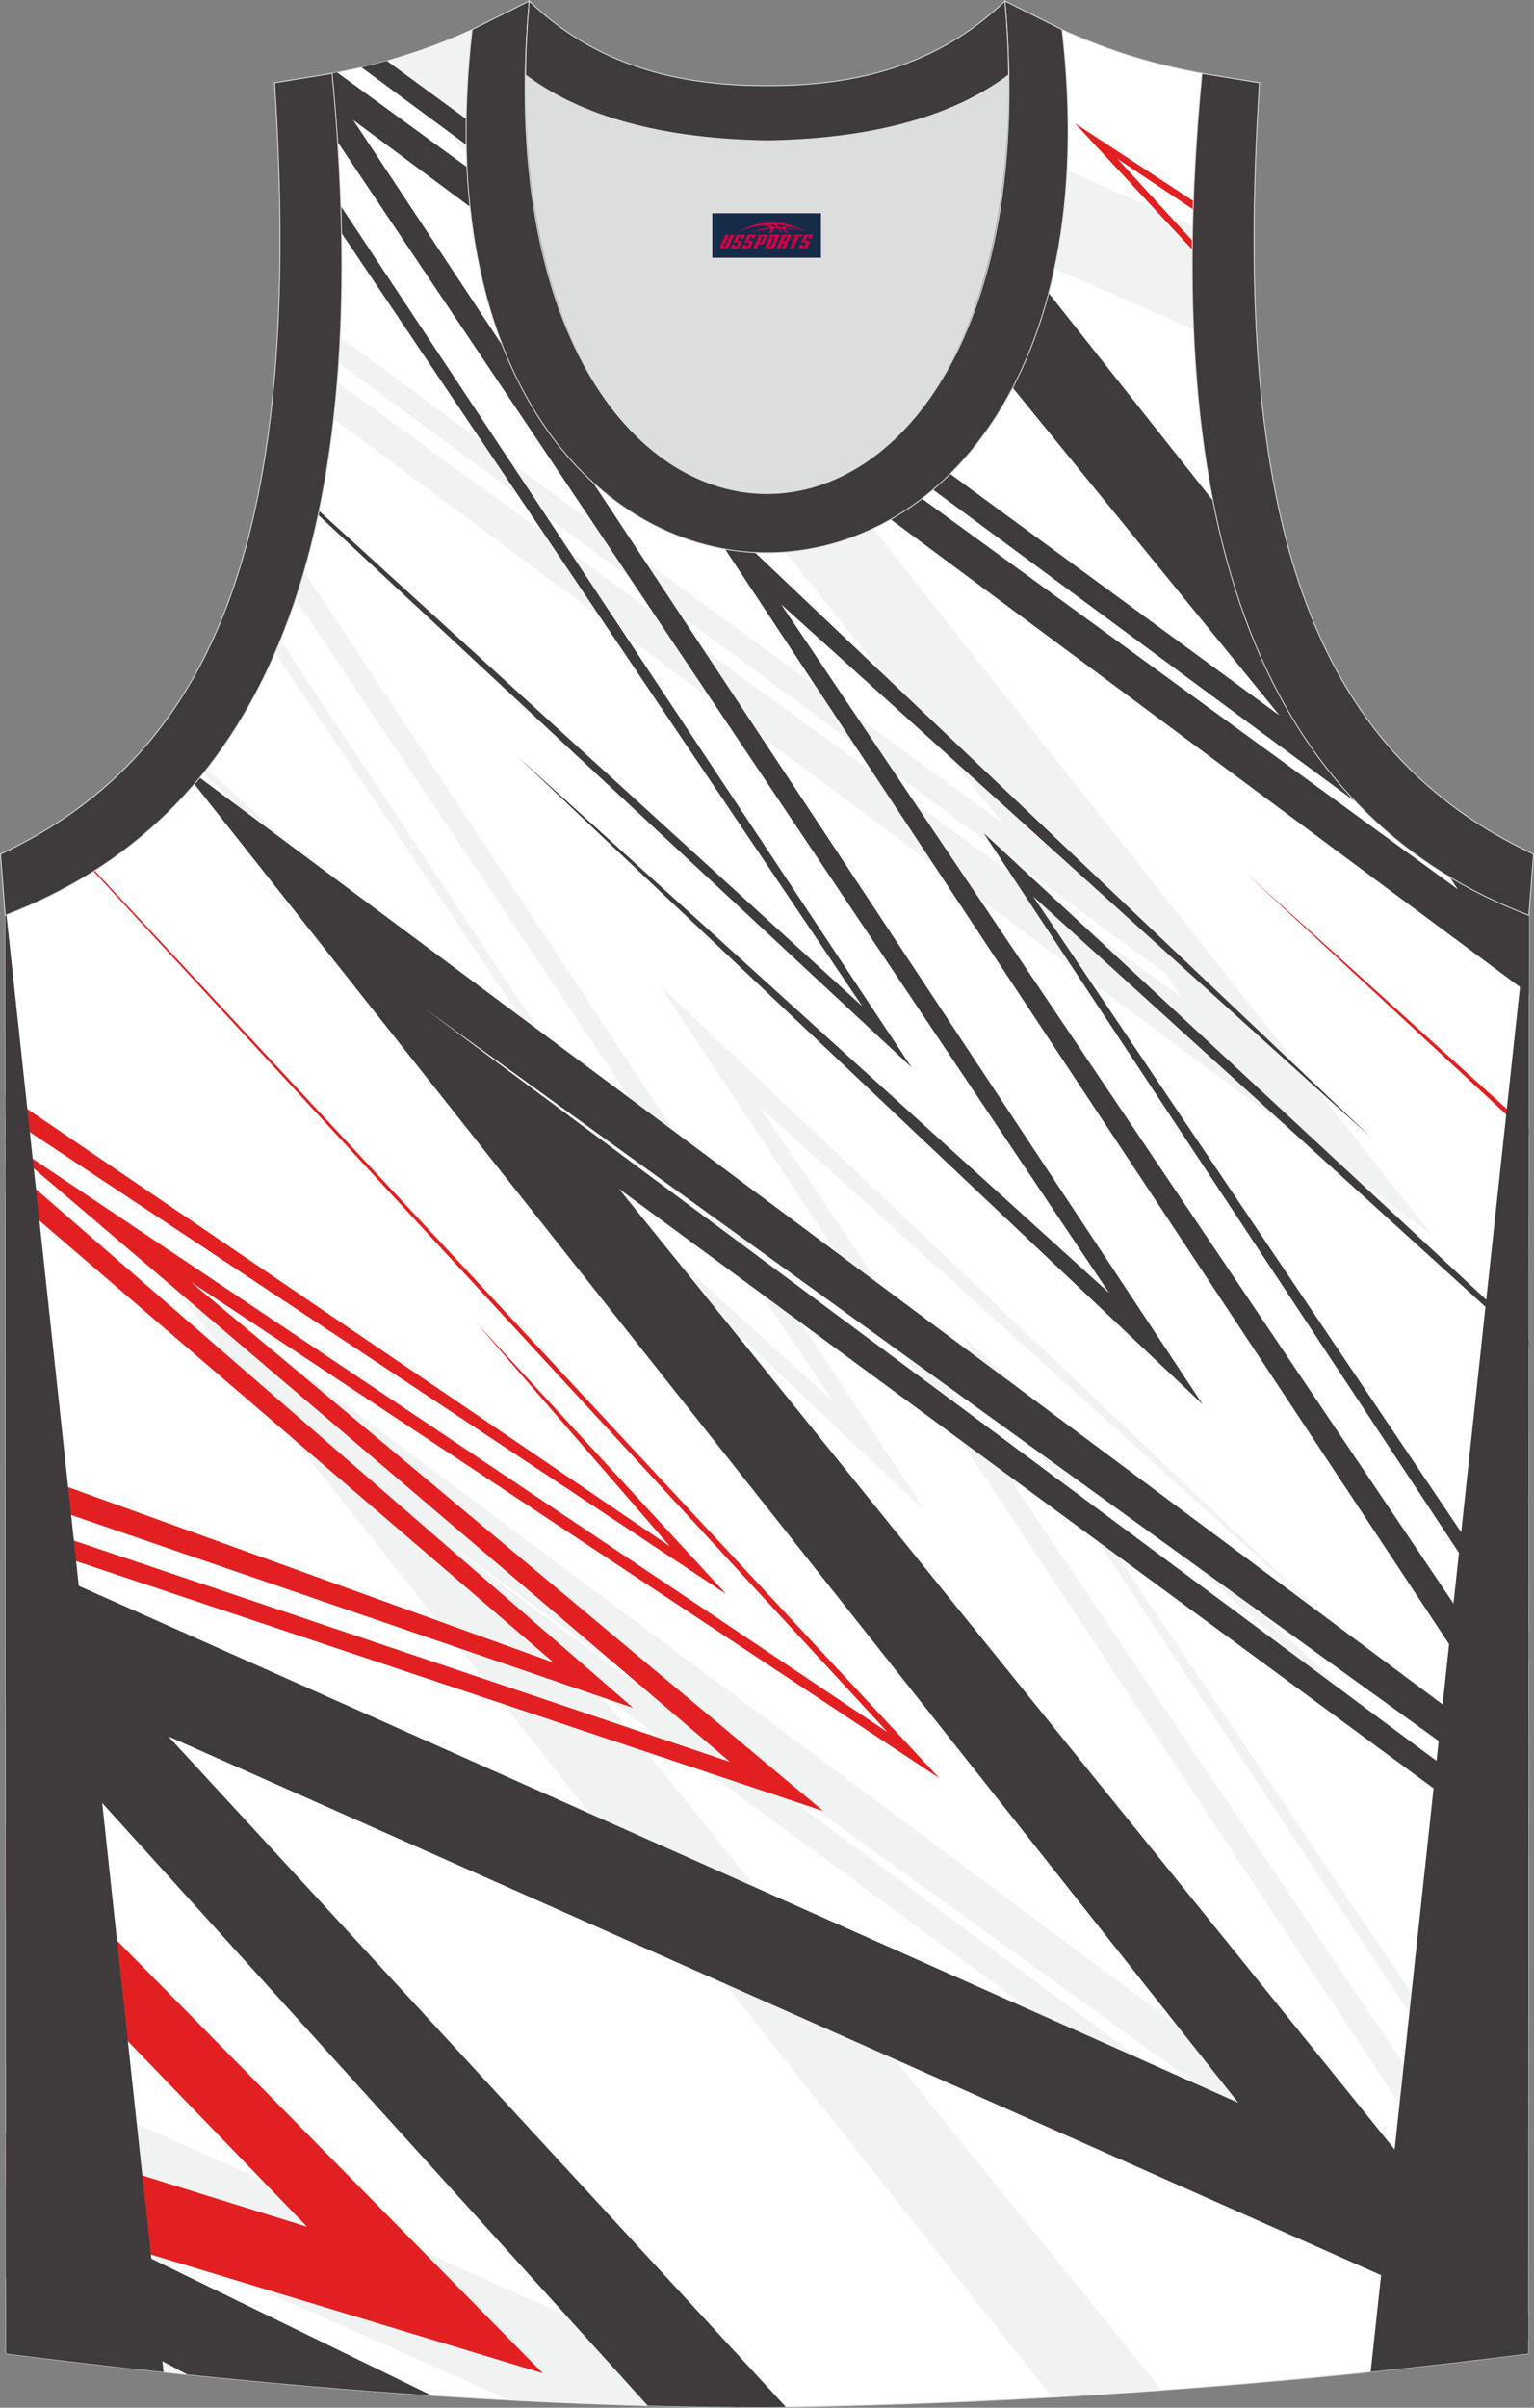
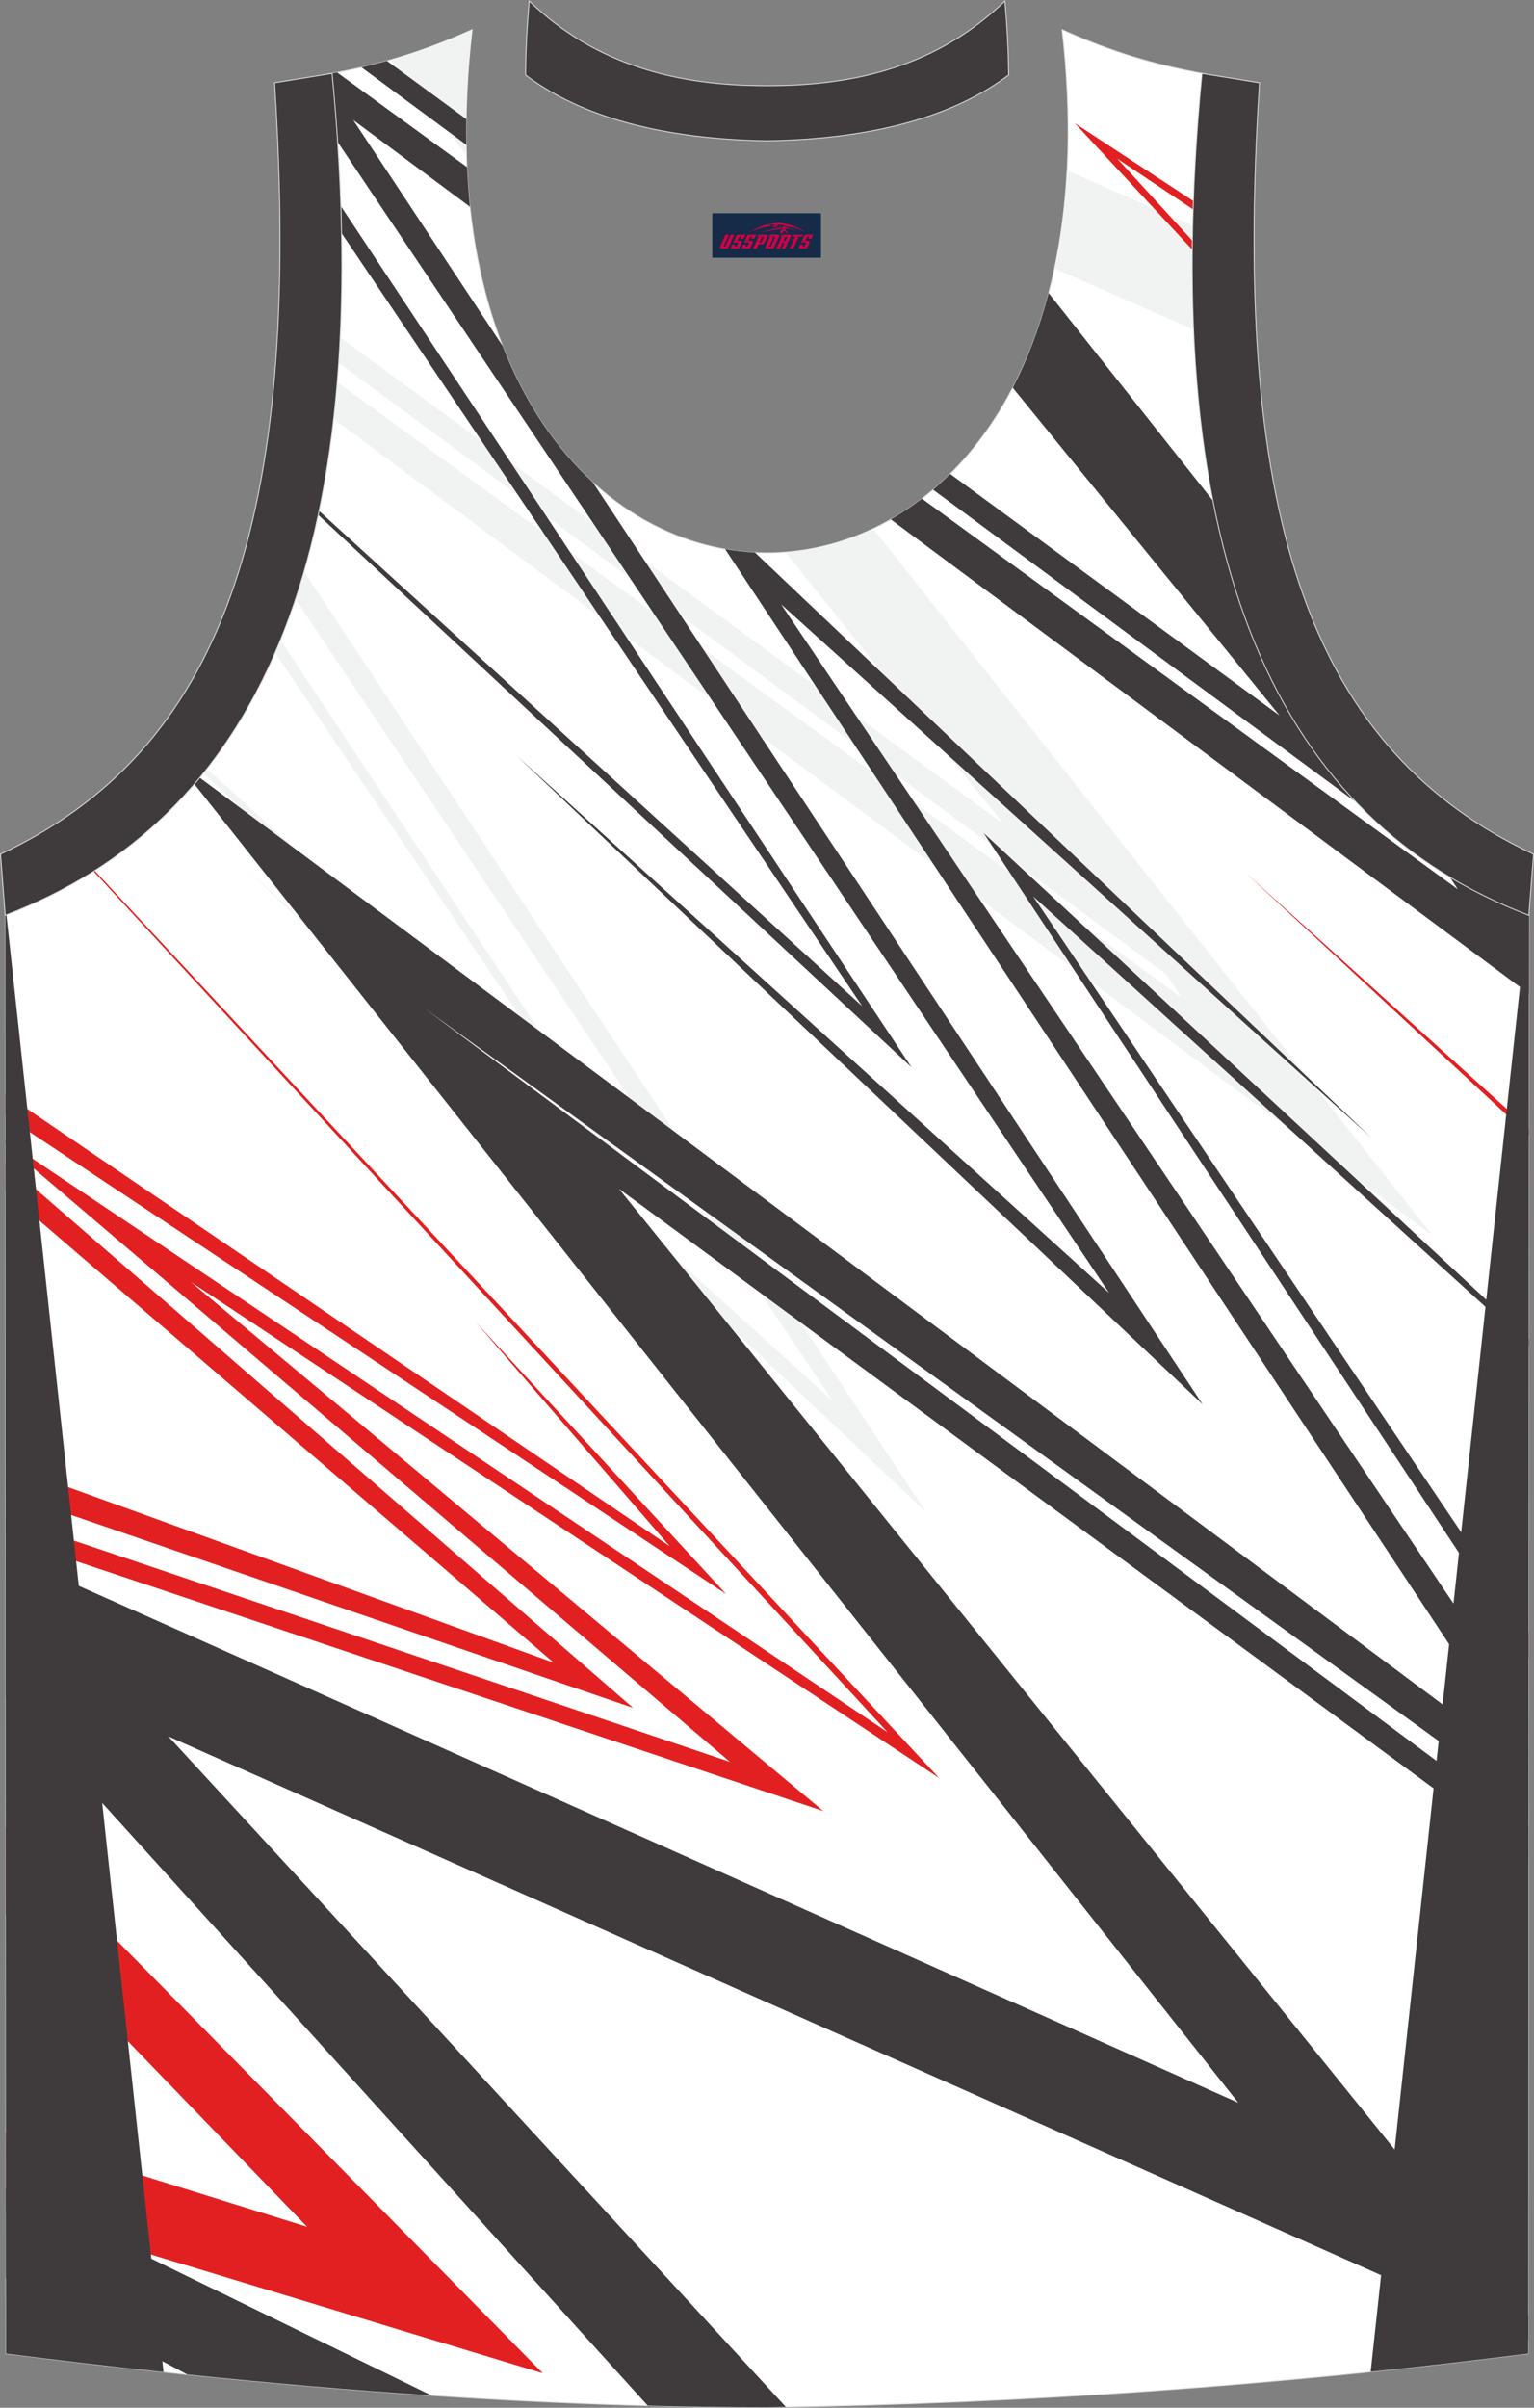
<svg xmlns="http://www.w3.org/2000/svg" version="1.1" id="图层_1" x="0px" y="0px" width="338.74px" height="531.5px" viewBox="0 0 338.79 531.58" enable-background="new 0 0 338.79 531.58" xml:space="preserve">
  <rect x="0" y="0" width="338.79" height="531.58" fill="#808080" stroke="none" />
  <g>
    <path fill-rule="evenodd" clip-rule="evenodd" fill="#FFFFFF" stroke="#DCDDDD" stroke-width="0.2" stroke-miterlimit="22.926" d="   M169.43,531.48c57.38-0.83,113.34-4.88,168.09-11.86l0.14-317.54c-54.54-20.78-82.66-77.25-72.19-185.87h0.02   c-10.65-2-19.74-4.62-30.93-9.66c17.79,154.01-148.08,154.01-130.29,0C93.1,11.59,84,14.21,73.35,16.21h0.02   C83.82,124.82,55.7,181.29,1.16,202.08L1.3,519.62C55.6,526.54,114.72,531.48,169.43,531.48L169.43,531.48L169.43,531.48z    M169.39,531.48h0.05H169.39z" />
    <g>
      <g>
-         <path fill-rule="evenodd" clip-rule="evenodd" fill="#F1F3F2" d="M298.2,362.21L145.61,217.39l188.46,284.93L33.77,278.49     l198.58,250.77c8.1-0.46,16.17-0.97,24.22-1.56L131.93,373.4l199.72,146.95c1.96-0.24,3.91-0.49,5.86-0.74v-1.3L89.06,333.62     l248.47,179.43l0.01-16.49L167.78,244.38L298.2,362.21L298.2,362.21z M170.56,531.46l-1.13,0.02l0,0     c-18.59,0-37.69-0.57-56.93-1.6l-80.05-35.55l29.37,31.89c-10.49-0.94-20.92-1.99-31.25-3.13L1.29,490.75l-0.02-34.73     L170.56,531.46L170.56,531.46z M337.54,478.33v5.86l-125.03-189.3l125.07,116.09v1.43L223.43,308.87L337.54,478.33L337.54,478.33     z M169.39,531.48h0.05H169.39z" />
        <path fill-rule="evenodd" clip-rule="evenodd" fill="#F1F3F2" d="M232.87,59.27l30.74,13.52c-0.31-7.35-0.38-15.02-0.2-23.04     l-27.76-12.13C235.24,45.37,234.29,52.59,232.87,59.27L232.87,59.27z M86.18,13.23l16.85,20.98c-0.27-8.6,0.11-17.81,1.25-27.67     C97.78,9.47,91.99,11.59,86.18,13.23L86.18,13.23z M173.43,121.89l48.15,59.97L75.14,74.5c-0.09,1.89-0.19,3.77-0.32,5.61     L257.6,215.14l3.34,5.1L74.5,84.37c-0.23,2.76-0.5,5.47-0.8,8.13l242.71,180.31l-123.57-156.1     C186.6,119.67,180.04,121.39,173.43,121.89L173.43,121.89z M60.76,144.14c0.4-0.93,0.8-1.87,1.19-2.82l78.34,118.18L44.9,170.73     c0.27-0.34,0.54-0.67,0.81-1.01l83.7,76.3L60.76,144.14L60.76,144.14z M65.26,132.33c0.67-2,1.3-4.04,1.9-6.13l137.42,207.72     L53.2,190.82l130.74,118.51L65.26,132.33z" />
        <path fill-rule="evenodd" clip-rule="evenodd" fill="#3F3B3C" d="M75.46,51.51l114.97,170.64L70.48,112.8     c-0.06,0.3-0.12,0.6-0.18,0.9l131,121.92L75.3,45.54C75.37,47.55,75.42,49.54,75.46,51.51L75.46,51.51z M79.83,14.86l23.16,17.11     c-0.03-1.87-0.04-3.75-0.02-5.68L85.45,13.44C83.59,13.96,81.72,14.43,79.83,14.86L79.83,14.86z M206.07,108.11l93.54,69.1     c-15.24-15.91-26.05-37.82-31.72-66.66l-36.3-45.86c-2.03,7.75-4.71,14.74-7.92,20.92l58.94,72.37l-72.78-53.36     C208.6,105.85,207.35,107.02,206.07,108.11L206.07,108.11z M320.16,193.6c5.49,3.3,11.33,6.12,17.51,8.47l-0.01,17.3     l-140.93-104.7c2.35-1.34,4.64-2.88,6.87-4.59l118.37,86.26L320.16,193.6L320.16,193.6z M103.16,36.91     c0.14,2.99,0.34,5.92,0.64,8.75L78.01,26.5l33,49.88c4.93,12.66,11.84,22.67,19.89,30.07l134.7,203.6l-151.38-143.1     l130.74,118.51L74.6,31.4c-0.32-4.95-0.73-10.01-1.23-15.19h-0.02L74.46,16L103.16,36.91z" />
        <polygon fill-rule="evenodd" clip-rule="evenodd" fill="#E22021" points="265.09,20.43 264.81,20.34 265.07,20.56    " />
        <path fill-rule="evenodd" clip-rule="evenodd" fill="#E22021" d="M263.33,55.13L237.38,27.2l26.2,17.2     c-0.02,0.62-0.04,1.23-0.06,1.85l-16.74-11.2l16.59,18.12C263.34,53.82,263.33,54.48,263.33,55.13z" />
        <polygon fill-rule="evenodd" clip-rule="evenodd" fill="#E22021" points="274.83,192.44 337.64,250.67 337.64,249.22    " />
        <path fill-rule="evenodd" clip-rule="evenodd" fill="#3F3B3C" d="M302.93,251.24l-136.2-129.27c-2.21-0.11-4.41-0.37-6.6-0.75     l177.45,268.29v-10.87L172.51,133.41L302.93,251.24L302.93,251.24z M337.58,390.44v8.25L93.79,222.65l243.79,181.21v6.39     l-200.9-147.81l200.85,248.67v5.64L37.19,383.36l136.38,148.05c-1.37,0.02-2.75,0.05-4.13,0.07l0,0c-8.69,0-17.5-0.13-26.38-0.36     L1.24,374.49l-0.01-31.58l272.25,121.33L42.93,173.11c0.4-0.47,0.8-0.93,1.19-1.41L337.58,390.44L337.58,390.44z M337.6,360.4     v5.72L217.24,183.91l120.38,111.74v1.53l-109.45-99.29L337.6,360.4L337.6,360.4z M169.39,531.48h0.05H169.39z" />
        <polygon fill-rule="evenodd" clip-rule="evenodd" fill="#E22021" points="20.91,192.22 207.42,392.56 42.12,283.01      181.82,399.84 1.22,339.45 1.22,335.04 161.21,388.98 1.18,252.61 1.18,251.77 196.04,382.45 20.67,192.37    " />
        <polygon fill-rule="evenodd" clip-rule="evenodd" fill="#E22021" points="105.09,291.91 160.37,351.93 1.18,246.36 1.18,241.54      147.92,341.37    " />
        <polygon fill-rule="evenodd" clip-rule="evenodd" fill="#E22021" points="1.25,403.47 119.88,523.96 1.29,488.05 1.28,470.92      67.82,491.62 1.26,422.73    " />
        <path fill-rule="evenodd" clip-rule="evenodd" fill="#3F3B3C" d="M1.28,482.99l94,45.86c-18.04-1.2-36.1-2.77-53.91-4.61     L1.29,502.88L1.28,482.99z" />
        <polygon fill-rule="evenodd" clip-rule="evenodd" fill="#E22021" points="1.18,256.68 139.82,377.06 1.22,329.5 1.21,323.61      1.23,323.33 122.28,367.07 1.19,263.04    " />
      </g>
      <path fill-rule="evenodd" clip-rule="evenodd" fill="#3F3B3C" d="M1.42,201.98l34.7,321.72c-11.76-1.25-23.39-2.62-34.81-4.08    L1.16,202.08C1.25,202.04,1.33,202.01,1.42,201.98z" />
      <path fill-rule="evenodd" clip-rule="evenodd" fill="#3F3B3C" d="M337.41,201.98l-34.69,321.66c11.66-1.21,23.26-2.55,34.81-4.02    l0.14-317.54C337.58,202.04,337.49,202.01,337.41,201.98z" />
    </g>
-     <path fill-rule="evenodd" clip-rule="evenodd" fill="#DCDDDD" d="M169.4,31.11c26.45-0.42,42.93-6.7,53.29-14.49   c0.02-0.06,0.03-0.12,0.05-0.17c1.14,124.09-107.83,124.09-106.68,0c0.02,0.06,0.03,0.12,0.05,0.18   C126.49,24.41,142.95,30.69,169.4,31.11z" />
    <path fill-rule="evenodd" clip-rule="evenodd" fill="#3F3B3C" stroke="#DCDDDD" stroke-width="0.2" stroke-miterlimit="22.926" d="   M1.15,202.08c54.54-20.78,82.66-77.25,72.19-185.87l-12.7,2.07c6.29,97.68-12.02,147.54-60.53,170.3L1.15,202.08z" />
-     <path fill-rule="evenodd" clip-rule="evenodd" fill="#3F3B3C" stroke="#DCDDDD" stroke-width="0.2" stroke-miterlimit="22.926" d="   M116.88,0.22c-12.97,145,118.03,145,105.06,0l12.62,6.31c17.79,154.02-148.08,154.01-130.29,0L116.88,0.22z" />
    <path fill-rule="evenodd" clip-rule="evenodd" fill="#3F3B3C" stroke="#DCDDDD" stroke-width="0.2" stroke-miterlimit="22.926" d="   M116.88,0.22c14.82,14.3,32.93,18.74,52.53,18.7c19.6,0.05,37.71-4.4,52.53-18.7c0.5,5.62,0.77,11.01,0.82,16.19   c-0.02,0.06-0.03,0.13-0.05,0.19c-10.37,7.79-26.83,14.07-53.29,14.49c-26.45-0.42-42.93-6.7-53.29-14.49   c-0.02-0.06-0.03-0.13-0.05-0.19C116.11,11.25,116.38,5.86,116.88,0.22z" />
    <path fill-rule="evenodd" clip-rule="evenodd" fill="#3F3B3C" stroke="#DCDDDD" stroke-width="0.2" stroke-miterlimit="22.926" d="   M337.65,202.08c-54.54-20.78-82.66-77.25-72.19-185.87l12.7,2.07c-6.3,97.69,12.01,147.55,60.53,170.31L337.65,202.08z" />
  </g>
  <g id="tag_logo">
    <rect y="47.08" fill="#162B48" width="24" height="9.818" x="157.31" />
    <g>
-       <path fill="#D30044" d="M173.27,50.27l0.005-0.011c0.131-0.311,1.085-0.262,2.351,0.071c0.715,0.24,1.44,0.54,2.193,0.9    c-0.218-0.147-0.447-0.289-0.682-0.42l0.011,0.005l-0.011-0.005c-1.478-0.845-3.218-1.418-5.1-1.62    c-1.282-0.115-1.658-0.082-2.411-0.055c-2.449,0.142-4.68,0.905-6.458,2.095c1.26-0.638,2.722-1.075,4.195-1.336    c1.467-0.18,2.476-0.033,2.771,0.344c-1.691,0.175-3.469,0.633-4.555,1.075c1.156-0.338,2.967-0.665,4.647-0.813    c0.016,0.251-0.115,0.567-0.415,0.96h0.475c0.376-0.382,0.584-0.725,0.595-1.004c0.333-0.022,0.66-0.033,0.971-0.033    C172.1,50.71,172.31,51.06,172.51,51.45h0.262c-0.125-0.344-0.295-0.687-0.518-1.036c0.207,0,0.393,0.005,0.567,0.011    c0.104,0.267,0.496,0.66,1.058,1.025h0.245c-0.442-0.365-0.753-0.753-0.835-1.004c1.047,0.065,1.696,0.224,2.885,0.513    C175.09,50.53,174.35,50.36,173.27,50.27z M170.83,50.18c-0.164-0.295-0.655-0.485-1.402-0.551    c0.464-0.033,0.922-0.055,1.364-0.055c0.311,0.147,0.589,0.344,0.84,0.589C171.37,50.16,171.1,50.17,170.83,50.18z M172.81,50.23c-0.224-0.016-0.458-0.027-0.715-0.044c-0.147-0.202-0.311-0.398-0.502-0.6c0.082,0,0.164,0.005,0.24,0.011    c0.72,0.033,1.429,0.125,2.138,0.273C173.3,49.83,172.92,49.99,172.81,50.23z" />
+       <path fill="#D30044" d="M173.27,50.27l0.005-0.011c0.131-0.311,1.085-0.262,2.351,0.071c0.715,0.24,1.44,0.54,2.193,0.9    c-0.218-0.147-0.447-0.289-0.682-0.42l0.011,0.005l-0.011-0.005c-1.478-0.845-3.218-1.418-5.1-1.62    c-2.449,0.142-4.68,0.905-6.458,2.095c1.26-0.638,2.722-1.075,4.195-1.336    c1.467-0.18,2.476-0.033,2.771,0.344c-1.691,0.175-3.469,0.633-4.555,1.075c1.156-0.338,2.967-0.665,4.647-0.813    c0.016,0.251-0.115,0.567-0.415,0.96h0.475c0.376-0.382,0.584-0.725,0.595-1.004c0.333-0.022,0.66-0.033,0.971-0.033    C172.1,50.71,172.31,51.06,172.51,51.45h0.262c-0.125-0.344-0.295-0.687-0.518-1.036c0.207,0,0.393,0.005,0.567,0.011    c0.104,0.267,0.496,0.66,1.058,1.025h0.245c-0.442-0.365-0.753-0.753-0.835-1.004c1.047,0.065,1.696,0.224,2.885,0.513    C175.09,50.53,174.35,50.36,173.27,50.27z M170.83,50.18c-0.164-0.295-0.655-0.485-1.402-0.551    c0.464-0.033,0.922-0.055,1.364-0.055c0.311,0.147,0.589,0.344,0.84,0.589C171.37,50.16,171.1,50.17,170.83,50.18z M172.81,50.23c-0.224-0.016-0.458-0.027-0.715-0.044c-0.147-0.202-0.311-0.398-0.502-0.6c0.082,0,0.164,0.005,0.24,0.011    c0.72,0.033,1.429,0.125,2.138,0.273C173.3,49.83,172.92,49.99,172.81,50.23z" />
      <path fill="#D30044" d="M160.23,51.81L159.06,54.36C158.88,54.73,159.15,54.87,159.63,54.87l0.873,0.005    c0.115,0,0.251-0.049,0.327-0.175l1.342-2.891H161.39L160.17,54.44H160c-0.147,0-0.185-0.033-0.147-0.125l1.156-2.504H160.23L160.23,51.81z M162.09,53.16h1.271c0.36,0,0.584,0.125,0.442,0.425L163.33,54.62C163.23,54.84,162.96,54.87,162.73,54.87H161.81c-0.267,0-0.442-0.136-0.349-0.333l0.235-0.513h0.742L162.26,54.4C162.24,54.45,162.28,54.46,162.34,54.46h0.18    c0.082,0,0.125-0.016,0.147-0.071l0.376-0.813c0.011-0.022,0.011-0.044-0.055-0.044H161.92L162.09,53.16L162.09,53.16z M162.91,53.09h-0.78l0.475-1.025c0.098-0.218,0.338-0.256,0.578-0.256H164.63L164.24,52.65L163.46,52.77l0.262-0.562H163.43c-0.082,0-0.12,0.016-0.147,0.071L162.91,53.09L162.91,53.09z M164.5,53.16L164.33,53.53h1.069c0.06,0,0.06,0.016,0.049,0.044    L165.07,54.39C165.05,54.44,165.01,54.46,164.93,54.46H164.75c-0.055,0-0.104-0.011-0.082-0.06l0.175-0.376H164.1L163.87,54.54C163.77,54.73,163.95,54.87,164.22,54.87h0.916c0.24,0,0.502-0.033,0.605-0.251l0.475-1.031c0.142-0.3-0.082-0.425-0.442-0.425H164.5L164.5,53.16z M165.31,53.09l0.371-0.818c0.022-0.055,0.06-0.071,0.147-0.071h0.295L165.86,52.76l0.791-0.115l0.387-0.845H165.59c-0.24,0-0.48,0.038-0.578,0.256L164.54,53.09L165.31,53.09L165.31,53.09z M167.71,53.55h0.278c0.087,0,0.153-0.022,0.202-0.115    l0.496-1.075c0.033-0.076-0.011-0.12-0.125-0.12H167.16l0.431-0.431h1.522c0.355,0,0.485,0.153,0.393,0.355l-0.676,1.445    c-0.06,0.125-0.175,0.333-0.644,0.327l-0.649-0.005L167.1,54.87H166.32l1.178-2.558h0.785L167.71,53.55L167.71,53.55z     M170.3,54.36c-0.022,0.049-0.06,0.076-0.142,0.076h-0.191c-0.082,0-0.109-0.027-0.082-0.076l0.944-2.051h-0.785l-0.987,2.138    c-0.125,0.273,0.115,0.415,0.453,0.415h0.72c0.327,0,0.649-0.071,0.769-0.322l1.085-2.384c0.093-0.202-0.06-0.355-0.415-0.355    h-1.533l-0.431,0.431h1.38c0.115,0,0.164,0.033,0.131,0.104L170.3,54.36L170.3,54.36z M173.02,53.23h0.278    c0.087,0,0.158-0.022,0.202-0.115l0.344-0.753c0.033-0.076-0.011-0.12-0.125-0.12h-1.402l0.425-0.431h1.527    c0.355,0,0.485,0.153,0.393,0.355l-0.529,1.124c-0.044,0.093-0.147,0.18-0.393,0.18c0.224,0.011,0.256,0.158,0.175,0.327    l-0.496,1.075h-0.785l0.54-1.167c0.022-0.055-0.005-0.087-0.104-0.087h-0.235L172.25,54.87h-0.785l1.178-2.558h0.785L173.02,53.23L173.02,53.23z M175.59,52.32L174.41,54.87h0.785l1.184-2.558H175.59L175.59,52.32z M177.1,52.25l0.202-0.431h-2.1l-0.295,0.431    H177.1L177.1,52.25z M177.08,53.16h1.271c0.36,0,0.584,0.125,0.442,0.425l-0.475,1.031c-0.104,0.218-0.371,0.251-0.605,0.251    h-0.916c-0.267,0-0.442-0.136-0.349-0.333l0.235-0.513h0.742L177.25,54.4c-0.022,0.049,0.022,0.06,0.082,0.06h0.18    c0.082,0,0.125-0.016,0.147-0.071l0.376-0.813c0.011-0.022,0.011-0.044-0.049-0.044h-1.069L177.08,53.16L177.08,53.16z     M177.89,53.09H177.11l0.475-1.025c0.098-0.218,0.338-0.256,0.578-0.256h1.451l-0.387,0.845l-0.791,0.115l0.262-0.562h-0.295    c-0.082,0-0.12,0.016-0.147,0.071L177.89,53.09z" />
    </g>
  </g>
</svg>